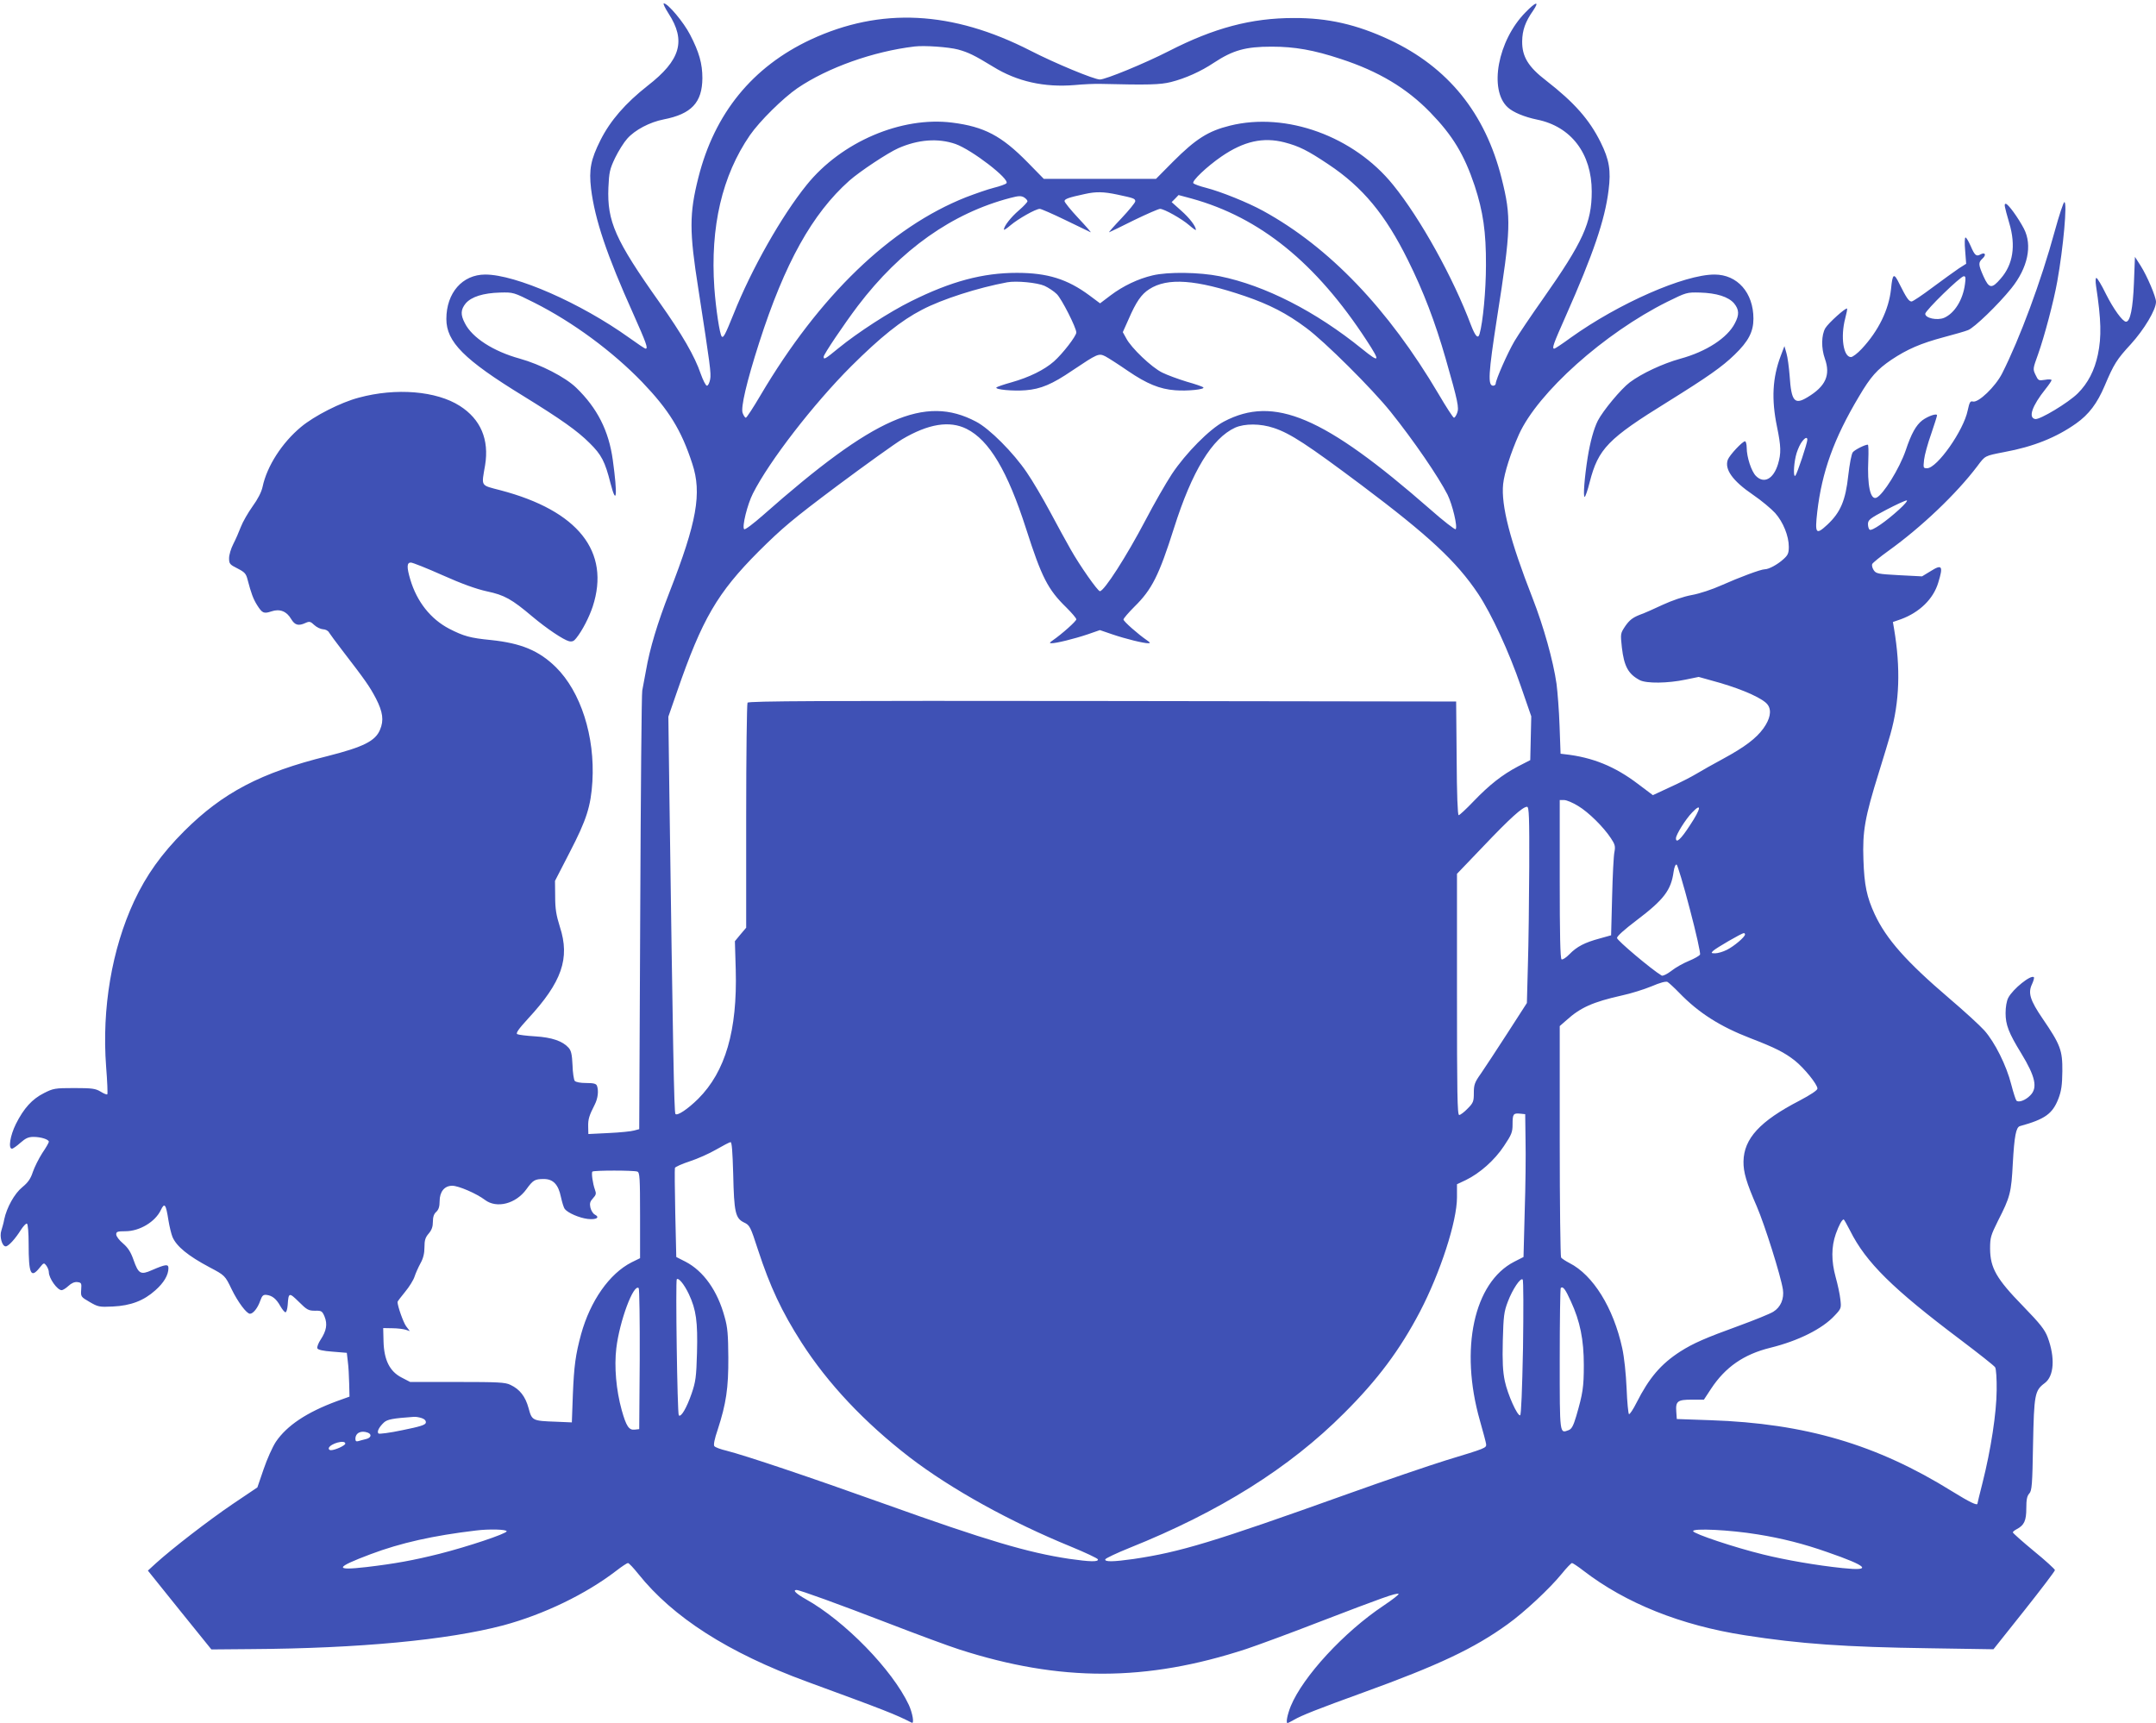
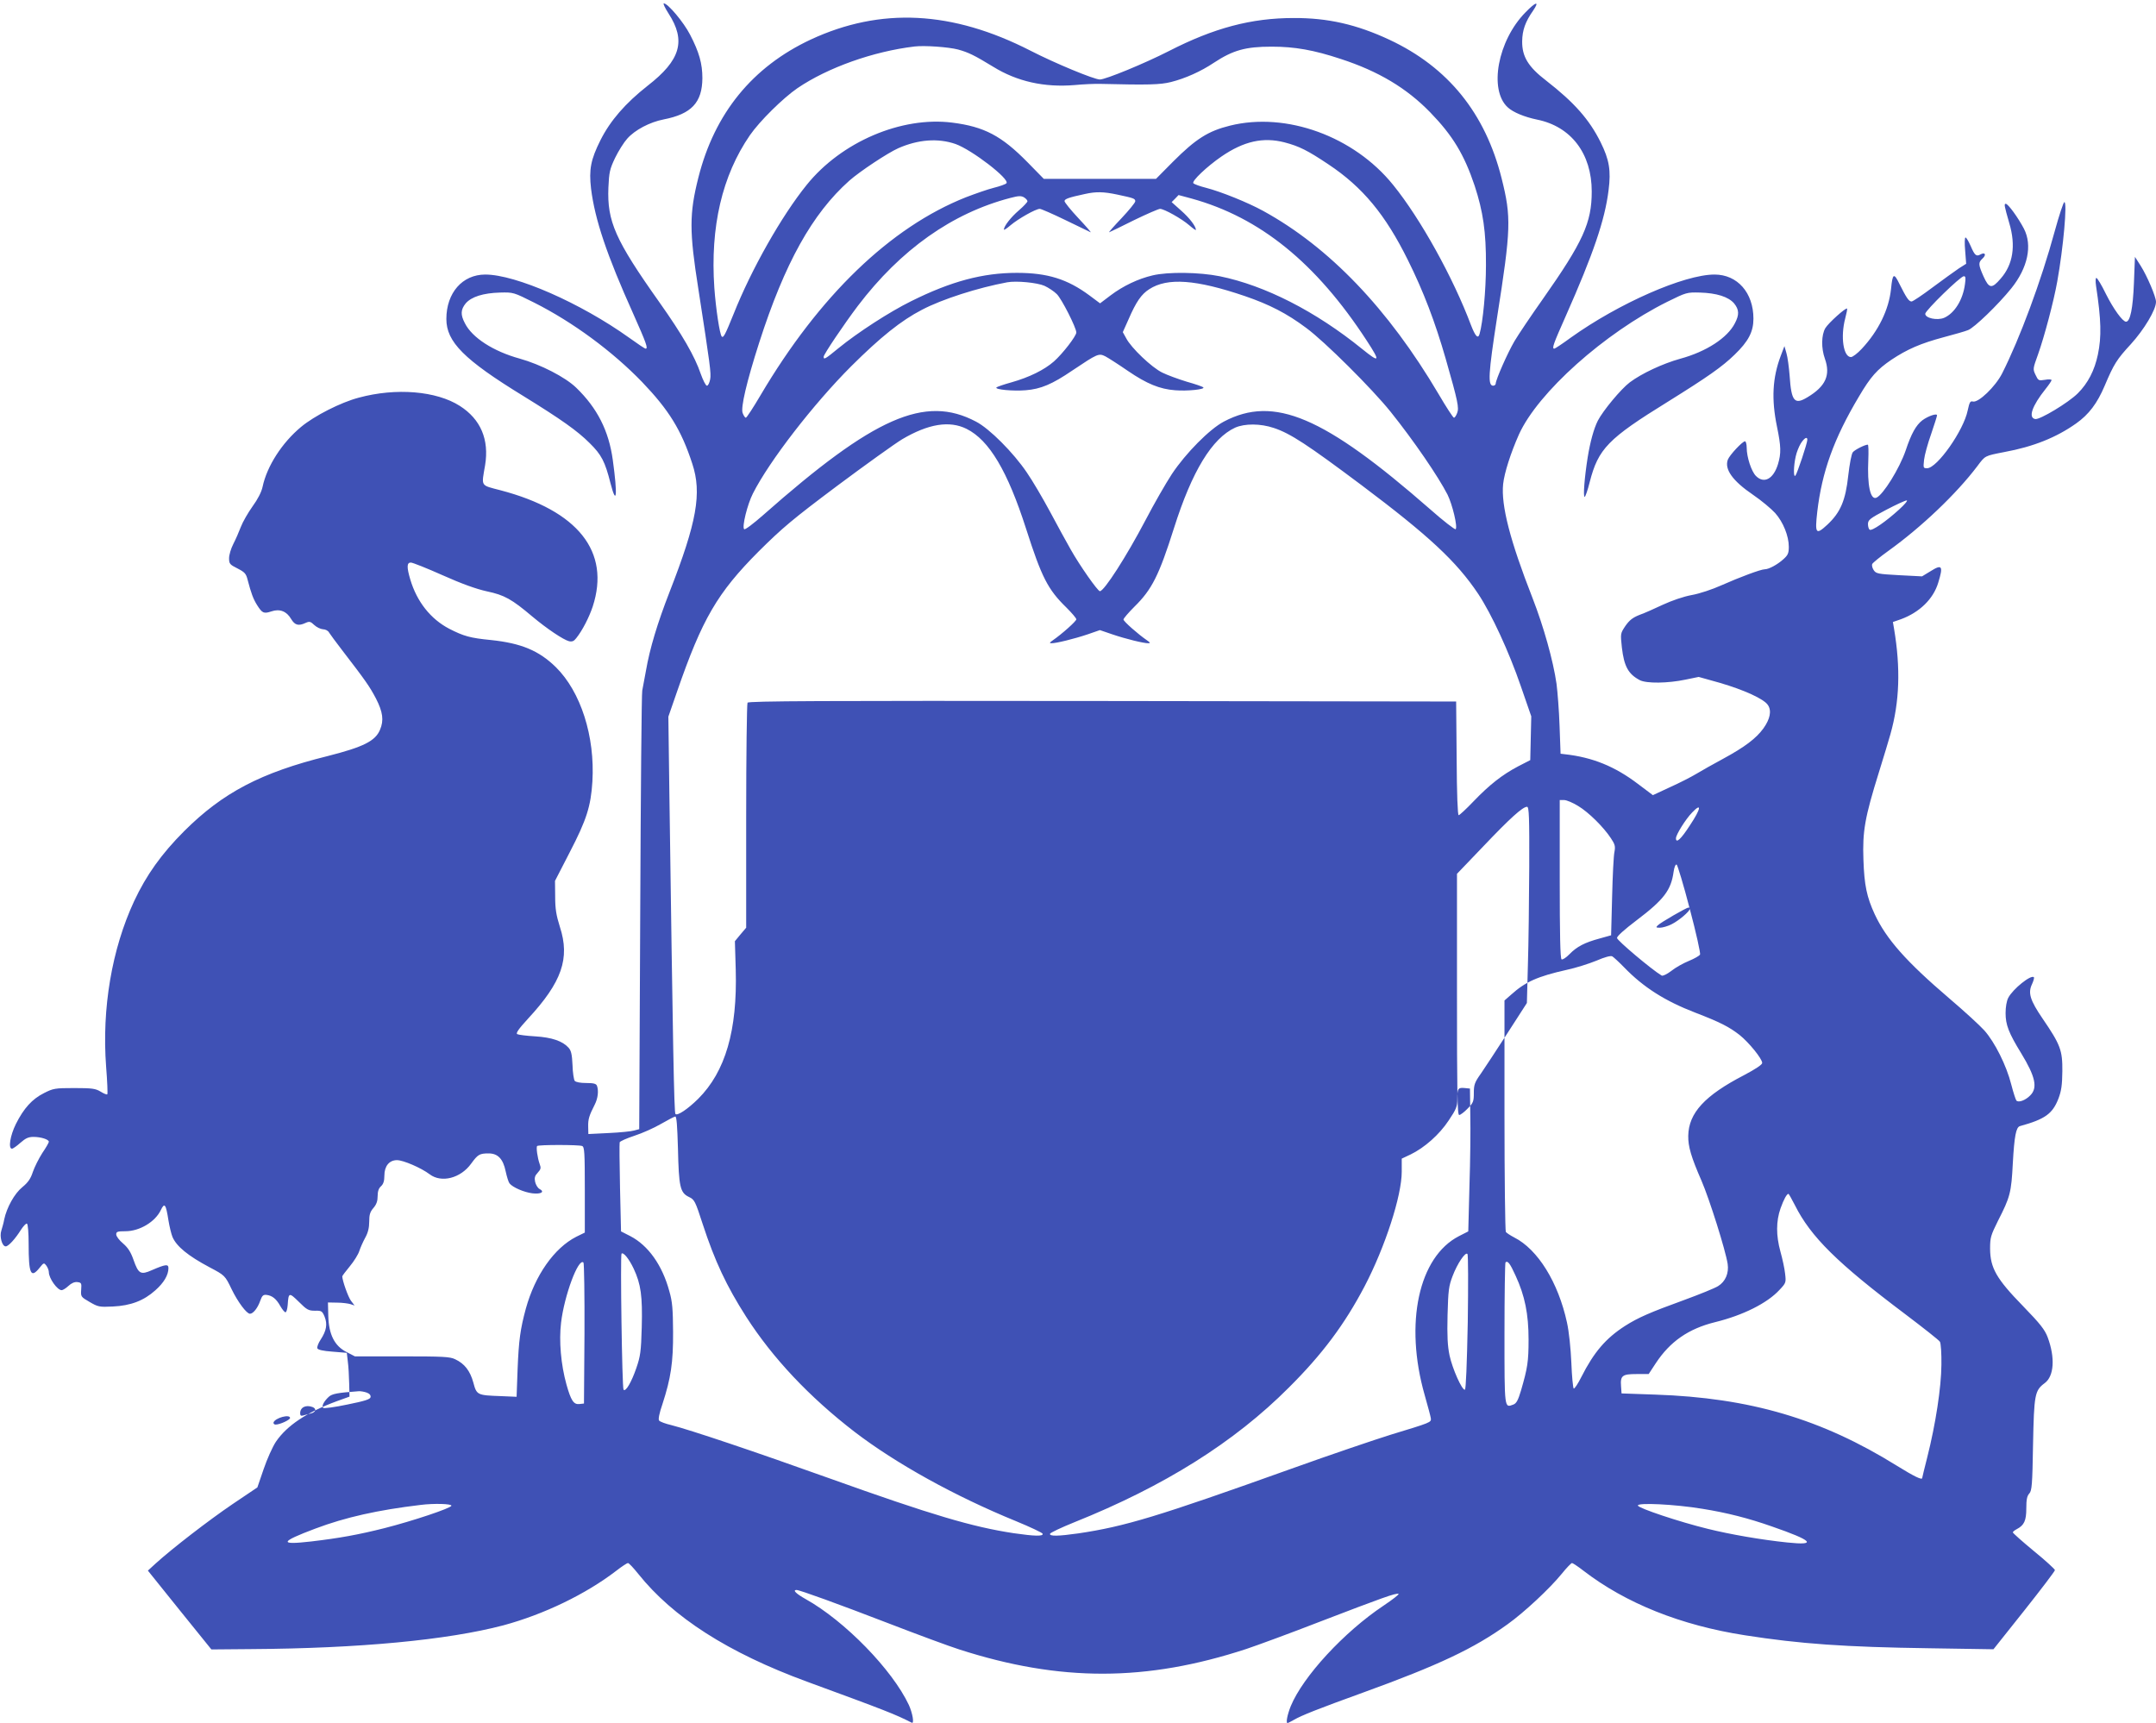
<svg xmlns="http://www.w3.org/2000/svg" version="1.0" width="1280pt" height="1023pt" viewBox="0 0 1280 1023" preserveAspectRatio="xMidYMid meet">
  <g transform="translate(0,1023) scale(0.1,-0.1)" fill="#3f51b5" stroke="none">
-     <path d="M3969 10150 c105 -162 72 -277 -124 -429 -132 -104 -221 -206 -280 -323 -58 -116 -69 -174 -56 -288 23 -184 93 -393 251 -744 77 -173 89 -206 73 -206 -5 0 -48 29 -98 65 -288 206 -673 375 -854 375 -136 0 -231 -109 -231 -264 0 -136 106 -242 455 -456 227 -140 323 -208 396 -281 70 -69 91 -109 124 -240 36 -139 42 -69 13 141 -24 173 -92 307 -217 428 -65 63 -211 138 -336 173 -156 43 -282 124 -325 210 -27 51 -25 81 5 118 34 39 103 61 203 64 80 2 80 2 204 -60 230 -116 464 -289 640 -471 159 -166 233 -285 298 -485 58 -175 27 -347 -135 -762 -72 -185 -117 -334 -140 -467 -9 -51 -19 -104 -22 -118 -4 -14 -9 -605 -12 -1314 l-6 -1290 -30 -8 c-16 -5 -85 -12 -151 -15 l-121 -6 -1 44 c-1 45 6 66 39 131 19 37 24 83 13 112 -5 12 -20 16 -64 16 -34 0 -62 5 -68 13 -5 6 -12 49 -13 93 -3 64 -8 87 -24 104 -35 39 -99 61 -198 67 -51 3 -98 9 -106 13 -10 5 7 30 63 91 202 218 251 359 190 546 -22 70 -28 107 -28 181 l-1 92 88 171 c99 191 125 272 134 419 16 268 -69 533 -217 679 -100 98 -205 142 -385 161 -124 12 -162 23 -248 67 -111 58 -192 161 -231 292 -22 74 -21 101 3 101 11 0 96 -34 188 -75 114 -51 200 -82 264 -96 104 -22 147 -46 270 -150 86 -72 183 -137 217 -146 19 -4 29 0 43 18 37 46 77 125 98 188 106 326 -87 569 -547 690 -122 32 -114 20 -92 149 25 152 -26 273 -150 352 -139 89 -379 109 -600 49 -107 -28 -264 -108 -343 -174 -112 -93 -202 -232 -228 -355 -7 -32 -28 -73 -60 -117 -27 -38 -58 -92 -69 -121 -11 -29 -31 -75 -45 -102 -14 -27 -25 -65 -25 -84 0 -33 4 -38 50 -61 43 -22 51 -31 60 -67 21 -80 33 -113 56 -150 31 -49 40 -53 85 -38 50 17 91 1 118 -46 22 -36 43 -42 86 -22 22 10 29 8 51 -13 14 -13 37 -24 51 -25 15 0 32 -9 37 -20 6 -10 41 -57 77 -104 140 -182 163 -215 201 -287 41 -80 48 -130 24 -186 -28 -67 -99 -102 -311 -156 -396 -98 -622 -217 -851 -445 -135 -135 -225 -261 -298 -417 -132 -284 -192 -636 -166 -982 7 -87 10 -161 7 -164 -3 -3 -21 4 -40 16 -30 18 -50 21 -156 21 -115 0 -125 -2 -180 -30 -70 -35 -120 -90 -167 -184 -34 -69 -46 -146 -23 -146 6 0 29 16 50 35 31 27 47 35 78 35 44 0 91 -15 91 -29 0 -5 -17 -35 -39 -67 -21 -33 -46 -83 -56 -112 -13 -40 -28 -62 -62 -90 -47 -38 -93 -121 -108 -192 -3 -19 -12 -49 -17 -66 -12 -35 4 -94 26 -94 16 0 57 45 90 98 15 23 31 40 36 37 6 -3 10 -57 10 -119 0 -181 13 -208 65 -143 25 31 26 31 40 13 8 -11 15 -28 15 -39 0 -36 50 -107 76 -107 7 0 25 11 40 25 18 17 37 25 53 23 24 -3 26 -6 23 -45 -3 -41 -2 -43 50 -73 50 -29 57 -31 138 -27 107 5 184 35 252 96 51 45 78 91 78 132 0 25 -17 23 -98 -12 -67 -30 -80 -22 -109 60 -16 46 -32 72 -62 98 -23 19 -41 43 -41 54 0 16 7 19 55 19 84 0 177 56 210 126 22 46 30 35 45 -61 6 -37 17 -82 24 -99 24 -56 92 -112 220 -180 91 -48 92 -49 131 -130 37 -76 89 -146 109 -146 19 0 46 34 61 77 11 31 18 37 37 35 34 -4 58 -23 82 -66 12 -21 26 -38 31 -37 6 0 11 20 13 43 5 75 8 76 66 19 48 -48 58 -53 96 -53 39 1 43 -2 57 -35 18 -45 11 -84 -23 -136 -14 -21 -23 -45 -20 -52 3 -9 34 -16 90 -20 l85 -7 6 -52 c4 -28 7 -86 8 -129 l2 -79 -75 -27 c-179 -66 -297 -145 -362 -241 -20 -30 -53 -104 -73 -163 l-37 -108 -147 -99 c-143 -97 -359 -264 -455 -351 l-48 -44 188 -234 189 -234 235 2 c643 4 1168 54 1498 141 241 65 490 185 672 325 32 25 63 45 68 45 6 0 33 -29 61 -64 206 -258 533 -468 1001 -640 472 -173 525 -194 623 -244 16 -8 5 56 -17 105 -98 209 -380 499 -613 629 -57 32 -79 54 -54 54 19 0 250 -84 546 -198 171 -66 360 -136 420 -155 599 -193 1111 -192 1705 3 63 21 262 94 442 164 365 140 445 169 461 163 6 -2 -34 -33 -89 -70 -234 -156 -478 -420 -551 -597 -20 -50 -30 -100 -19 -100 3 0 20 9 38 19 44 26 148 67 408 161 450 163 662 263 861 407 98 70 250 212 320 298 29 36 57 65 62 65 4 0 35 -20 67 -45 252 -194 579 -325 960 -384 326 -51 595 -70 1095 -77 l380 -6 183 230 c100 126 182 234 182 240 0 5 -56 57 -125 113 -69 57 -125 107 -125 111 0 4 10 12 23 19 44 23 57 50 57 123 0 52 4 74 18 89 15 17 18 51 22 291 6 297 10 320 69 364 56 41 63 151 18 272 -17 45 -43 79 -147 186 -158 162 -194 226 -195 340 0 67 4 79 47 166 72 141 79 166 88 343 9 160 19 212 42 219 149 41 194 73 229 164 17 45 22 79 23 162 1 124 -11 157 -117 312 -75 110 -88 153 -63 205 9 20 14 38 11 41 -17 17 -125 -70 -152 -122 -10 -19 -16 -55 -16 -91 0 -69 18 -117 93 -239 84 -138 99 -205 53 -250 -28 -29 -70 -44 -82 -30 -4 5 -18 47 -30 94 -29 115 -98 252 -160 322 -28 31 -122 117 -209 191 -254 217 -373 351 -442 499 -47 102 -62 172 -67 324 -6 168 8 250 92 519 29 94 60 195 68 225 55 194 61 393 22 626 l-7 41 49 17 c110 41 191 120 220 216 31 100 23 112 -45 69 l-51 -31 -136 7 c-126 7 -137 9 -151 30 -8 12 -12 28 -9 36 4 8 47 43 97 79 195 140 403 338 527 502 48 64 43 61 160 84 174 32 310 87 427 170 75 53 125 119 169 223 55 130 72 157 156 248 79 87 149 204 149 251 0 30 -53 154 -91 214 l-34 53 -6 -155 c-6 -151 -22 -230 -47 -230 -20 0 -75 76 -120 166 -25 52 -51 94 -56 94 -5 0 -6 -20 -2 -47 31 -204 33 -302 11 -408 -20 -95 -59 -170 -119 -230 -56 -56 -226 -158 -253 -153 -43 8 -19 78 61 178 20 25 36 49 36 53 0 5 -18 6 -39 2 -38 -6 -40 -5 -56 29 -17 35 -16 37 15 123 37 104 93 314 114 433 36 201 60 469 42 470 -5 1 -31 -77 -57 -172 -81 -297 -208 -639 -313 -846 -40 -78 -140 -174 -173 -166 -16 4 -20 -3 -31 -53 -24 -119 -182 -343 -241 -343 -23 0 -23 2 -18 50 3 28 22 97 42 153 19 56 35 106 35 111 0 14 -53 -4 -88 -30 -37 -29 -65 -79 -98 -178 -37 -108 -134 -264 -174 -281 -36 -15 -55 75 -48 225 2 50 1 90 -3 90 -17 0 -77 -30 -89 -45 -8 -10 -19 -69 -27 -138 -16 -148 -46 -219 -124 -292 -68 -63 -75 -55 -60 77 28 237 98 433 247 683 70 119 108 161 193 219 95 63 173 97 311 134 63 17 128 35 144 42 36 13 179 151 257 248 98 122 126 255 75 354 -34 65 -94 148 -108 148 -11 0 -9 -11 21 -115 40 -134 22 -246 -51 -329 -53 -62 -69 -60 -102 13 -31 70 -32 82 -6 106 24 22 16 39 -11 25 -26 -15 -35 -7 -60 51 -12 27 -25 49 -30 49 -5 0 -6 -35 -2 -78 l6 -78 -44 -28 c-24 -16 -94 -67 -155 -112 -61 -46 -118 -84 -125 -84 -16 0 -30 20 -72 104 -33 68 -41 64 -50 -29 -13 -123 -74 -249 -174 -356 -25 -27 -54 -49 -64 -49 -45 0 -63 120 -34 230 8 30 13 56 11 58 -8 7 -111 -86 -129 -116 -24 -41 -25 -119 -3 -181 35 -98 5 -165 -104 -230 -76 -46 -95 -24 -105 127 -4 51 -12 112 -19 135 l-12 42 -22 -58 c-49 -130 -56 -257 -22 -421 24 -117 25 -157 6 -221 -27 -89 -83 -119 -131 -71 -27 27 -55 112 -55 168 0 21 -5 38 -10 38 -15 0 -91 -81 -102 -109 -21 -57 28 -126 150 -209 50 -34 108 -83 131 -108 48 -54 81 -137 81 -200 0 -38 -5 -50 -32 -74 -35 -32 -87 -60 -111 -60 -23 0 -149 -47 -257 -95 -53 -24 -131 -50 -177 -58 -49 -9 -118 -33 -170 -57 -49 -23 -111 -51 -140 -61 -40 -16 -59 -31 -83 -65 -30 -45 -30 -45 -21 -129 13 -111 38 -157 106 -193 40 -21 168 -19 272 3 l78 16 125 -35 c144 -42 263 -96 286 -132 23 -34 13 -83 -27 -139 -43 -59 -110 -110 -239 -180 -58 -31 -130 -72 -160 -90 -30 -18 -100 -54 -156 -79 l-101 -47 -89 67 c-137 104 -270 158 -434 176 l-25 3 -6 165 c-3 91 -12 203 -18 250 -20 139 -77 341 -142 508 -134 342 -188 552 -175 678 7 66 45 185 94 295 113 249 507 601 880 787 114 56 116 57 195 55 99 -3 168 -25 202 -64 30 -37 32 -67 5 -118 -44 -87 -170 -169 -325 -211 -104 -29 -228 -87 -299 -140 -53 -40 -159 -168 -190 -228 -24 -48 -45 -125 -60 -217 -19 -120 -28 -235 -18 -235 4 0 18 39 30 88 51 198 108 257 464 477 236 147 322 207 396 279 82 79 112 136 112 214 0 154 -95 262 -231 262 -180 0 -569 -171 -854 -375 -49 -36 -93 -65 -97 -65 -16 0 -7 25 68 194 163 368 232 569 254 747 15 117 4 181 -47 284 -67 135 -156 236 -323 366 -107 82 -144 143 -143 234 1 65 18 115 65 182 40 59 17 54 -46 -11 -164 -167 -218 -459 -105 -563 32 -30 101 -58 174 -73 203 -41 325 -202 325 -427 0 -185 -51 -298 -290 -638 -70 -99 -146 -212 -169 -251 -41 -70 -110 -227 -111 -251 0 -7 -7 -13 -15 -13 -33 0 -29 70 23 405 83 527 85 595 27 826 -97 387 -318 660 -666 823 -195 91 -366 130 -569 129 -251 0 -473 -59 -740 -196 -145 -74 -376 -169 -410 -169 -34 0 -266 96 -412 171 -465 238 -890 259 -1305 66 -346 -162 -571 -438 -667 -820 -54 -214 -54 -319 0 -660 70 -453 77 -502 70 -538 -4 -20 -12 -37 -19 -37 -7 0 -23 32 -37 71 -35 103 -109 232 -245 424 -263 371 -311 481 -303 681 4 91 8 110 40 177 20 41 52 92 72 114 46 52 134 98 216 114 165 32 229 100 230 245 0 86 -19 154 -73 258 -38 74 -132 186 -156 186 -6 0 7 -27 28 -60z m1719 -214 c61 -17 95 -33 208 -102 142 -88 304 -124 484 -109 52 5 121 8 153 7 286 -7 355 -5 419 11 84 21 178 63 254 114 114 75 188 96 344 96 137 0 250 -20 410 -73 224 -73 391 -173 531 -317 134 -138 202 -251 264 -436 50 -153 68 -274 67 -472 0 -149 -18 -339 -38 -408 -9 -31 -25 -14 -51 53 -105 280 -299 631 -462 832 -233 289 -635 435 -969 352 -129 -32 -202 -78 -338 -214 l-101 -102 -333 0 -333 0 -96 98 c-155 158 -258 212 -448 236 -301 38 -658 -114 -864 -370 -148 -183 -328 -500 -434 -767 -49 -121 -60 -143 -70 -133 -12 12 -35 164 -44 289 -25 362 46 666 211 906 58 84 197 221 283 280 180 122 450 218 695 247 58 7 201 -3 258 -18z m-15 -561 c98 -35 325 -210 302 -233 -5 -6 -39 -18 -75 -27 -36 -9 -110 -35 -165 -56 -449 -178 -871 -585 -1220 -1176 -43 -73 -82 -133 -87 -133 -5 0 -13 12 -19 28 -12 32 23 183 98 417 152 473 315 766 535 962 62 55 228 165 291 193 118 52 236 61 340 25z m1952 10 c88 -23 138 -48 262 -131 203 -135 338 -298 472 -569 92 -185 161 -366 224 -585 73 -255 80 -291 68 -322 -6 -16 -14 -28 -19 -28 -5 0 -46 63 -91 140 -300 508 -650 873 -1042 1088 -91 50 -250 114 -339 137 -36 9 -69 21 -75 27 -12 12 81 100 167 159 133 91 247 116 373 84z m-993 -310 c99 -21 108 -24 108 -40 0 -8 -37 -53 -82 -101 -46 -48 -78 -85 -73 -83 6 2 72 34 148 72 76 37 146 67 154 67 24 0 128 -58 173 -97 22 -19 40 -32 40 -28 0 21 -37 70 -87 114 l-57 51 21 21 20 21 78 -21 c405 -112 738 -381 1039 -843 83 -127 78 -135 -27 -50 -275 223 -576 377 -846 432 -120 24 -306 27 -398 5 -86 -20 -176 -63 -250 -119 l-62 -47 -63 47 c-131 97 -249 134 -431 134 -202 0 -390 -50 -627 -168 -128 -63 -318 -186 -433 -280 -79 -65 -87 -69 -87 -50 0 14 120 192 203 302 254 334 560 551 906 641 49 13 64 13 81 3 11 -7 20 -17 20 -23 0 -5 -23 -30 -51 -54 -47 -40 -89 -94 -89 -114 0 -5 18 7 40 26 45 38 149 97 173 97 8 0 77 -30 153 -67 77 -37 143 -69 149 -72 5 -2 -27 35 -73 84 -45 48 -82 94 -82 101 0 13 27 22 120 42 67 15 111 14 192 -3z m5034 -531 c-12 -94 -62 -174 -124 -201 -41 -17 -112 -2 -112 24 0 19 209 223 229 223 11 0 12 -10 7 -46z m-5465 -11 c24 -11 57 -33 73 -49 29 -28 116 -200 116 -228 0 -21 -81 -126 -133 -172 -57 -50 -146 -94 -252 -124 -44 -12 -84 -26 -89 -30 -13 -13 99 -23 173 -17 90 7 158 36 277 117 151 101 157 104 197 84 17 -9 78 -48 133 -86 113 -77 189 -108 280 -115 72 -6 180 5 168 17 -5 5 -49 20 -99 34 -49 15 -115 39 -145 54 -62 30 -185 147 -214 204 l-20 36 34 76 c45 104 76 149 123 179 108 70 277 58 568 -41 146 -50 249 -103 364 -189 110 -81 392 -362 501 -498 138 -172 284 -386 338 -492 29 -59 61 -192 48 -205 -4 -4 -73 49 -152 119 -630 551 -926 677 -1224 520 -84 -44 -226 -187 -309 -312 -36 -55 -106 -177 -155 -271 -115 -219 -247 -424 -272 -424 -13 0 -120 153 -173 247 -25 43 -79 143 -122 223 -43 80 -105 186 -139 235 -79 117 -222 261 -302 302 -303 160 -604 27 -1263 -555 -58 -51 -108 -89 -113 -84 -14 14 19 147 52 212 97 192 359 531 584 756 174 173 296 271 420 335 120 63 333 131 506 163 54 10 178 -2 221 -21z m-463 -849 c135 -67 244 -251 354 -594 92 -287 129 -360 239 -467 32 -32 59 -63 59 -70 0 -11 -85 -87 -140 -125 -19 -13 -21 -17 -8 -17 26 -1 136 26 216 53 l72 25 73 -25 c79 -27 189 -54 215 -53 13 0 11 4 -8 17 -54 37 -140 113 -140 124 0 6 29 40 65 76 104 102 146 186 235 467 107 338 226 533 363 596 57 25 150 25 230 -2 99 -33 199 -99 521 -340 398 -299 563 -452 692 -645 79 -119 183 -344 253 -548 l62 -179 -3 -130 -3 -130 -72 -37 c-95 -50 -171 -110 -266 -209 -42 -44 -82 -81 -87 -81 -6 0 -11 126 -12 338 l-3 337 -2099 3 c-1673 2 -2101 0 -2108 -10 -4 -7 -8 -311 -8 -675 l0 -661 -34 -40 -33 -40 5 -169 c10 -361 -61 -605 -223 -767 -62 -61 -123 -102 -135 -90 -8 8 -15 398 -36 1904 l-6 455 52 150 c149 431 239 585 484 831 141 140 200 190 467 390 169 126 342 250 385 276 156 92 281 112 382 62z m4992 -65 c0 -20 -61 -203 -71 -213 -12 -13 -11 57 2 114 5 24 19 59 30 77 21 33 39 43 39 22z m545 -414 c-78 -71 -161 -129 -175 -120 -5 3 -10 18 -10 33 0 25 11 34 108 85 59 31 114 56 122 56 8 0 -12 -24 -45 -54z m-1906 -1760 c62 -37 151 -125 195 -192 24 -36 27 -48 21 -80 -5 -21 -11 -141 -14 -267 l-6 -229 -68 -19 c-89 -24 -135 -48 -179 -93 -20 -21 -41 -34 -47 -31 -8 5 -11 146 -11 477 l0 469 26 0 c15 0 52 -16 83 -35z m-290 -362 c-1 -197 -4 -459 -8 -583 l-6 -225 -116 -180 c-64 -99 -135 -207 -157 -239 -37 -52 -42 -66 -42 -115 0 -50 -3 -59 -37 -93 -20 -21 -43 -38 -50 -38 -11 0 -13 136 -13 716 l0 716 158 165 c156 164 232 233 258 233 12 0 14 -63 13 -357z m954 247 c-53 -82 -83 -110 -83 -77 0 21 57 113 96 153 59 62 53 23 -13 -76z m-1 -496 c38 -143 65 -265 61 -272 -5 -7 -34 -24 -66 -37 -32 -13 -79 -39 -104 -59 -26 -20 -51 -32 -58 -28 -59 35 -265 209 -265 223 0 11 45 51 115 104 164 124 206 180 221 289 4 27 11 45 18 43 5 -2 41 -120 78 -263z m328 -152 c0 -15 -65 -70 -107 -91 -23 -12 -55 -21 -70 -21 -24 0 -25 2 -13 14 17 17 171 106 183 106 4 0 7 -4 7 -8z m-390 -347 c115 -119 243 -200 422 -269 148 -57 201 -84 264 -133 55 -44 134 -141 134 -166 0 -10 -39 -36 -107 -72 -234 -121 -330 -225 -332 -361 -1 -63 17 -125 79 -267 47 -109 142 -410 155 -493 8 -55 -13 -105 -57 -132 -19 -12 -110 -49 -203 -83 -201 -73 -272 -104 -349 -153 -115 -74 -185 -156 -260 -304 -20 -40 -40 -70 -45 -68 -4 3 -11 72 -14 153 -4 88 -14 185 -26 239 -52 239 -173 434 -313 505 -23 12 -46 27 -50 33 -4 6 -8 318 -8 692 l0 682 40 35 c83 75 156 108 330 147 52 11 131 36 175 54 51 22 85 31 95 26 8 -5 40 -34 70 -65z m-913 -875 c2 -85 0 -276 -5 -424 l-7 -269 -55 -28 c-240 -123 -325 -518 -204 -943 19 -67 36 -130 37 -140 2 -23 -1 -24 -238 -96 -93 -29 -359 -119 -590 -202 -796 -285 -989 -343 -1265 -384 -120 -17 -173 -18 -168 -2 2 6 67 37 144 68 534 214 950 475 1274 800 198 197 331 375 450 602 121 232 220 536 220 679 l0 78 53 25 c82 40 170 117 226 202 45 67 51 82 51 128 0 62 4 68 45 64 l30 -3 2 -155z m-4704 -202 c5 -226 13 -261 64 -286 34 -16 38 -23 83 -162 72 -220 141 -367 258 -550 158 -246 374 -475 642 -682 248 -190 599 -384 959 -531 85 -35 157 -69 159 -75 5 -16 -46 -15 -171 3 -245 37 -486 108 -1095 326 -447 160 -825 287 -939 316 -34 8 -67 20 -72 27 -6 7 1 43 20 98 50 154 64 246 63 428 -1 135 -4 179 -22 241 -42 156 -126 273 -232 328 l-55 28 -6 259 c-3 142 -4 264 -2 270 2 6 42 24 88 39 46 15 116 46 157 70 40 23 78 43 85 44 8 1 12 -54 16 -191z m-569 16 c14 -5 16 -38 16 -260 l0 -254 -51 -25 c-131 -67 -244 -228 -299 -426 -33 -122 -42 -187 -49 -359 l-6 -165 -93 4 c-141 5 -144 6 -164 81 -19 69 -52 112 -108 138 -30 15 -74 17 -315 17 l-280 0 -50 26 c-71 36 -105 104 -108 214 l-2 80 55 -1 c30 0 66 -5 79 -9 l24 -8 -22 29 c-17 24 -50 117 -51 144 0 3 20 30 45 60 25 30 50 71 56 90 6 19 22 55 35 79 17 30 24 60 24 96 0 41 5 58 25 81 18 21 25 41 25 70 0 28 6 47 20 59 14 13 20 31 20 63 0 57 29 92 75 92 37 0 144 -46 194 -84 70 -53 184 -23 246 63 40 55 50 61 104 61 55 0 86 -33 101 -106 7 -32 17 -65 23 -72 19 -24 87 -53 136 -59 52 -6 75 9 42 26 -11 6 -22 25 -26 42 -5 24 -2 36 15 54 19 21 21 28 12 52 -13 36 -22 100 -15 107 8 8 247 8 267 0z m7200 -351 c94 -188 252 -344 656 -648 107 -81 200 -154 205 -163 6 -9 10 -71 9 -137 -1 -134 -34 -351 -84 -549 -17 -66 -30 -121 -30 -123 0 -14 -46 8 -151 73 -447 278 -872 403 -1434 422 l-200 7 -3 43 c-5 63 8 72 92 72 l72 0 42 64 c85 129 194 205 352 244 167 41 310 113 382 191 40 42 40 45 34 97 -3 30 -16 89 -28 132 -26 95 -26 179 1 256 19 53 37 86 47 86 2 0 19 -30 38 -67z m-6894 -377 c43 -92 53 -163 48 -348 -4 -144 -8 -172 -32 -242 -29 -84 -63 -143 -76 -129 -9 9 -20 799 -12 808 11 10 44 -30 72 -89z m4952 -319 c-5 -251 -11 -398 -17 -400 -17 -4 -74 124 -91 203 -12 57 -15 116 -12 240 4 147 7 172 30 232 28 74 76 145 88 131 5 -4 5 -187 2 -406z m-5244 -68 l-3 -414 -27 -3 c-34 -4 -50 20 -77 116 -33 119 -45 258 -32 367 19 161 103 387 133 357 4 -4 7 -195 6 -423z m5528 345 c55 -119 77 -228 77 -379 0 -131 -6 -169 -45 -303 -17 -57 -27 -76 -45 -83 -54 -20 -53 -32 -53 420 0 230 3 421 6 424 13 12 27 -6 60 -79z m-6821 -694 c17 -6 25 -16 23 -27 -2 -13 -34 -23 -138 -44 -75 -16 -139 -24 -143 -20 -11 11 4 39 33 66 20 18 52 24 177 33 12 1 34 -3 48 -8z m-321 -86 c25 -10 19 -31 -11 -38 -16 -4 -36 -9 -45 -12 -13 -4 -18 0 -18 13 0 36 34 52 74 37z m-134 -65 c0 -11 -60 -39 -86 -39 -8 0 -14 6 -12 13 10 27 98 51 98 26z m958 -521 c-5 -15 -229 -90 -398 -133 -155 -39 -266 -59 -435 -79 -192 -22 -186 -3 24 76 180 68 374 111 626 141 78 10 187 7 183 -5z m7427 -18 c144 -23 274 -56 413 -105 243 -84 271 -114 91 -95 -154 16 -339 48 -472 81 -168 41 -410 122 -415 138 -6 19 220 8 383 -19z" />
+     <path d="M3969 10150 c105 -162 72 -277 -124 -429 -132 -104 -221 -206 -280 -323 -58 -116 -69 -174 -56 -288 23 -184 93 -393 251 -744 77 -173 89 -206 73 -206 -5 0 -48 29 -98 65 -288 206 -673 375 -854 375 -136 0 -231 -109 -231 -264 0 -136 106 -242 455 -456 227 -140 323 -208 396 -281 70 -69 91 -109 124 -240 36 -139 42 -69 13 141 -24 173 -92 307 -217 428 -65 63 -211 138 -336 173 -156 43 -282 124 -325 210 -27 51 -25 81 5 118 34 39 103 61 203 64 80 2 80 2 204 -60 230 -116 464 -289 640 -471 159 -166 233 -285 298 -485 58 -175 27 -347 -135 -762 -72 -185 -117 -334 -140 -467 -9 -51 -19 -104 -22 -118 -4 -14 -9 -605 -12 -1314 l-6 -1290 -30 -8 c-16 -5 -85 -12 -151 -15 l-121 -6 -1 44 c-1 45 6 66 39 131 19 37 24 83 13 112 -5 12 -20 16 -64 16 -34 0 -62 5 -68 13 -5 6 -12 49 -13 93 -3 64 -8 87 -24 104 -35 39 -99 61 -198 67 -51 3 -98 9 -106 13 -10 5 7 30 63 91 202 218 251 359 190 546 -22 70 -28 107 -28 181 l-1 92 88 171 c99 191 125 272 134 419 16 268 -69 533 -217 679 -100 98 -205 142 -385 161 -124 12 -162 23 -248 67 -111 58 -192 161 -231 292 -22 74 -21 101 3 101 11 0 96 -34 188 -75 114 -51 200 -82 264 -96 104 -22 147 -46 270 -150 86 -72 183 -137 217 -146 19 -4 29 0 43 18 37 46 77 125 98 188 106 326 -87 569 -547 690 -122 32 -114 20 -92 149 25 152 -26 273 -150 352 -139 89 -379 109 -600 49 -107 -28 -264 -108 -343 -174 -112 -93 -202 -232 -228 -355 -7 -32 -28 -73 -60 -117 -27 -38 -58 -92 -69 -121 -11 -29 -31 -75 -45 -102 -14 -27 -25 -65 -25 -84 0 -33 4 -38 50 -61 43 -22 51 -31 60 -67 21 -80 33 -113 56 -150 31 -49 40 -53 85 -38 50 17 91 1 118 -46 22 -36 43 -42 86 -22 22 10 29 8 51 -13 14 -13 37 -24 51 -25 15 0 32 -9 37 -20 6 -10 41 -57 77 -104 140 -182 163 -215 201 -287 41 -80 48 -130 24 -186 -28 -67 -99 -102 -311 -156 -396 -98 -622 -217 -851 -445 -135 -135 -225 -261 -298 -417 -132 -284 -192 -636 -166 -982 7 -87 10 -161 7 -164 -3 -3 -21 4 -40 16 -30 18 -50 21 -156 21 -115 0 -125 -2 -180 -30 -70 -35 -120 -90 -167 -184 -34 -69 -46 -146 -23 -146 6 0 29 16 50 35 31 27 47 35 78 35 44 0 91 -15 91 -29 0 -5 -17 -35 -39 -67 -21 -33 -46 -83 -56 -112 -13 -40 -28 -62 -62 -90 -47 -38 -93 -121 -108 -192 -3 -19 -12 -49 -17 -66 -12 -35 4 -94 26 -94 16 0 57 45 90 98 15 23 31 40 36 37 6 -3 10 -57 10 -119 0 -181 13 -208 65 -143 25 31 26 31 40 13 8 -11 15 -28 15 -39 0 -36 50 -107 76 -107 7 0 25 11 40 25 18 17 37 25 53 23 24 -3 26 -6 23 -45 -3 -41 -2 -43 50 -73 50 -29 57 -31 138 -27 107 5 184 35 252 96 51 45 78 91 78 132 0 25 -17 23 -98 -12 -67 -30 -80 -22 -109 60 -16 46 -32 72 -62 98 -23 19 -41 43 -41 54 0 16 7 19 55 19 84 0 177 56 210 126 22 46 30 35 45 -61 6 -37 17 -82 24 -99 24 -56 92 -112 220 -180 91 -48 92 -49 131 -130 37 -76 89 -146 109 -146 19 0 46 34 61 77 11 31 18 37 37 35 34 -4 58 -23 82 -66 12 -21 26 -38 31 -37 6 0 11 20 13 43 5 75 8 76 66 19 48 -48 58 -53 96 -53 39 1 43 -2 57 -35 18 -45 11 -84 -23 -136 -14 -21 -23 -45 -20 -52 3 -9 34 -16 90 -20 l85 -7 6 -52 c4 -28 7 -86 8 -129 l2 -79 -75 -27 c-179 -66 -297 -145 -362 -241 -20 -30 -53 -104 -73 -163 l-37 -108 -147 -99 c-143 -97 -359 -264 -455 -351 l-48 -44 188 -234 189 -234 235 2 c643 4 1168 54 1498 141 241 65 490 185 672 325 32 25 63 45 68 45 6 0 33 -29 61 -64 206 -258 533 -468 1001 -640 472 -173 525 -194 623 -244 16 -8 5 56 -17 105 -98 209 -380 499 -613 629 -57 32 -79 54 -54 54 19 0 250 -84 546 -198 171 -66 360 -136 420 -155 599 -193 1111 -192 1705 3 63 21 262 94 442 164 365 140 445 169 461 163 6 -2 -34 -33 -89 -70 -234 -156 -478 -420 -551 -597 -20 -50 -30 -100 -19 -100 3 0 20 9 38 19 44 26 148 67 408 161 450 163 662 263 861 407 98 70 250 212 320 298 29 36 57 65 62 65 4 0 35 -20 67 -45 252 -194 579 -325 960 -384 326 -51 595 -70 1095 -77 l380 -6 183 230 c100 126 182 234 182 240 0 5 -56 57 -125 113 -69 57 -125 107 -125 111 0 4 10 12 23 19 44 23 57 50 57 123 0 52 4 74 18 89 15 17 18 51 22 291 6 297 10 320 69 364 56 41 63 151 18 272 -17 45 -43 79 -147 186 -158 162 -194 226 -195 340 0 67 4 79 47 166 72 141 79 166 88 343 9 160 19 212 42 219 149 41 194 73 229 164 17 45 22 79 23 162 1 124 -11 157 -117 312 -75 110 -88 153 -63 205 9 20 14 38 11 41 -17 17 -125 -70 -152 -122 -10 -19 -16 -55 -16 -91 0 -69 18 -117 93 -239 84 -138 99 -205 53 -250 -28 -29 -70 -44 -82 -30 -4 5 -18 47 -30 94 -29 115 -98 252 -160 322 -28 31 -122 117 -209 191 -254 217 -373 351 -442 499 -47 102 -62 172 -67 324 -6 168 8 250 92 519 29 94 60 195 68 225 55 194 61 393 22 626 l-7 41 49 17 c110 41 191 120 220 216 31 100 23 112 -45 69 l-51 -31 -136 7 c-126 7 -137 9 -151 30 -8 12 -12 28 -9 36 4 8 47 43 97 79 195 140 403 338 527 502 48 64 43 61 160 84 174 32 310 87 427 170 75 53 125 119 169 223 55 130 72 157 156 248 79 87 149 204 149 251 0 30 -53 154 -91 214 l-34 53 -6 -155 c-6 -151 -22 -230 -47 -230 -20 0 -75 76 -120 166 -25 52 -51 94 -56 94 -5 0 -6 -20 -2 -47 31 -204 33 -302 11 -408 -20 -95 -59 -170 -119 -230 -56 -56 -226 -158 -253 -153 -43 8 -19 78 61 178 20 25 36 49 36 53 0 5 -18 6 -39 2 -38 -6 -40 -5 -56 29 -17 35 -16 37 15 123 37 104 93 314 114 433 36 201 60 469 42 470 -5 1 -31 -77 -57 -172 -81 -297 -208 -639 -313 -846 -40 -78 -140 -174 -173 -166 -16 4 -20 -3 -31 -53 -24 -119 -182 -343 -241 -343 -23 0 -23 2 -18 50 3 28 22 97 42 153 19 56 35 106 35 111 0 14 -53 -4 -88 -30 -37 -29 -65 -79 -98 -178 -37 -108 -134 -264 -174 -281 -36 -15 -55 75 -48 225 2 50 1 90 -3 90 -17 0 -77 -30 -89 -45 -8 -10 -19 -69 -27 -138 -16 -148 -46 -219 -124 -292 -68 -63 -75 -55 -60 77 28 237 98 433 247 683 70 119 108 161 193 219 95 63 173 97 311 134 63 17 128 35 144 42 36 13 179 151 257 248 98 122 126 255 75 354 -34 65 -94 148 -108 148 -11 0 -9 -11 21 -115 40 -134 22 -246 -51 -329 -53 -62 -69 -60 -102 13 -31 70 -32 82 -6 106 24 22 16 39 -11 25 -26 -15 -35 -7 -60 51 -12 27 -25 49 -30 49 -5 0 -6 -35 -2 -78 l6 -78 -44 -28 c-24 -16 -94 -67 -155 -112 -61 -46 -118 -84 -125 -84 -16 0 -30 20 -72 104 -33 68 -41 64 -50 -29 -13 -123 -74 -249 -174 -356 -25 -27 -54 -49 -64 -49 -45 0 -63 120 -34 230 8 30 13 56 11 58 -8 7 -111 -86 -129 -116 -24 -41 -25 -119 -3 -181 35 -98 5 -165 -104 -230 -76 -46 -95 -24 -105 127 -4 51 -12 112 -19 135 l-12 42 -22 -58 c-49 -130 -56 -257 -22 -421 24 -117 25 -157 6 -221 -27 -89 -83 -119 -131 -71 -27 27 -55 112 -55 168 0 21 -5 38 -10 38 -15 0 -91 -81 -102 -109 -21 -57 28 -126 150 -209 50 -34 108 -83 131 -108 48 -54 81 -137 81 -200 0 -38 -5 -50 -32 -74 -35 -32 -87 -60 -111 -60 -23 0 -149 -47 -257 -95 -53 -24 -131 -50 -177 -58 -49 -9 -118 -33 -170 -57 -49 -23 -111 -51 -140 -61 -40 -16 -59 -31 -83 -65 -30 -45 -30 -45 -21 -129 13 -111 38 -157 106 -193 40 -21 168 -19 272 3 l78 16 125 -35 c144 -42 263 -96 286 -132 23 -34 13 -83 -27 -139 -43 -59 -110 -110 -239 -180 -58 -31 -130 -72 -160 -90 -30 -18 -100 -54 -156 -79 l-101 -47 -89 67 c-137 104 -270 158 -434 176 l-25 3 -6 165 c-3 91 -12 203 -18 250 -20 139 -77 341 -142 508 -134 342 -188 552 -175 678 7 66 45 185 94 295 113 249 507 601 880 787 114 56 116 57 195 55 99 -3 168 -25 202 -64 30 -37 32 -67 5 -118 -44 -87 -170 -169 -325 -211 -104 -29 -228 -87 -299 -140 -53 -40 -159 -168 -190 -228 -24 -48 -45 -125 -60 -217 -19 -120 -28 -235 -18 -235 4 0 18 39 30 88 51 198 108 257 464 477 236 147 322 207 396 279 82 79 112 136 112 214 0 154 -95 262 -231 262 -180 0 -569 -171 -854 -375 -49 -36 -93 -65 -97 -65 -16 0 -7 25 68 194 163 368 232 569 254 747 15 117 4 181 -47 284 -67 135 -156 236 -323 366 -107 82 -144 143 -143 234 1 65 18 115 65 182 40 59 17 54 -46 -11 -164 -167 -218 -459 -105 -563 32 -30 101 -58 174 -73 203 -41 325 -202 325 -427 0 -185 -51 -298 -290 -638 -70 -99 -146 -212 -169 -251 -41 -70 -110 -227 -111 -251 0 -7 -7 -13 -15 -13 -33 0 -29 70 23 405 83 527 85 595 27 826 -97 387 -318 660 -666 823 -195 91 -366 130 -569 129 -251 0 -473 -59 -740 -196 -145 -74 -376 -169 -410 -169 -34 0 -266 96 -412 171 -465 238 -890 259 -1305 66 -346 -162 -571 -438 -667 -820 -54 -214 -54 -319 0 -660 70 -453 77 -502 70 -538 -4 -20 -12 -37 -19 -37 -7 0 -23 32 -37 71 -35 103 -109 232 -245 424 -263 371 -311 481 -303 681 4 91 8 110 40 177 20 41 52 92 72 114 46 52 134 98 216 114 165 32 229 100 230 245 0 86 -19 154 -73 258 -38 74 -132 186 -156 186 -6 0 7 -27 28 -60z m1719 -214 c61 -17 95 -33 208 -102 142 -88 304 -124 484 -109 52 5 121 8 153 7 286 -7 355 -5 419 11 84 21 178 63 254 114 114 75 188 96 344 96 137 0 250 -20 410 -73 224 -73 391 -173 531 -317 134 -138 202 -251 264 -436 50 -153 68 -274 67 -472 0 -149 -18 -339 -38 -408 -9 -31 -25 -14 -51 53 -105 280 -299 631 -462 832 -233 289 -635 435 -969 352 -129 -32 -202 -78 -338 -214 l-101 -102 -333 0 -333 0 -96 98 c-155 158 -258 212 -448 236 -301 38 -658 -114 -864 -370 -148 -183 -328 -500 -434 -767 -49 -121 -60 -143 -70 -133 -12 12 -35 164 -44 289 -25 362 46 666 211 906 58 84 197 221 283 280 180 122 450 218 695 247 58 7 201 -3 258 -18z m-15 -561 c98 -35 325 -210 302 -233 -5 -6 -39 -18 -75 -27 -36 -9 -110 -35 -165 -56 -449 -178 -871 -585 -1220 -1176 -43 -73 -82 -133 -87 -133 -5 0 -13 12 -19 28 -12 32 23 183 98 417 152 473 315 766 535 962 62 55 228 165 291 193 118 52 236 61 340 25z m1952 10 c88 -23 138 -48 262 -131 203 -135 338 -298 472 -569 92 -185 161 -366 224 -585 73 -255 80 -291 68 -322 -6 -16 -14 -28 -19 -28 -5 0 -46 63 -91 140 -300 508 -650 873 -1042 1088 -91 50 -250 114 -339 137 -36 9 -69 21 -75 27 -12 12 81 100 167 159 133 91 247 116 373 84z m-993 -310 c99 -21 108 -24 108 -40 0 -8 -37 -53 -82 -101 -46 -48 -78 -85 -73 -83 6 2 72 34 148 72 76 37 146 67 154 67 24 0 128 -58 173 -97 22 -19 40 -32 40 -28 0 21 -37 70 -87 114 l-57 51 21 21 20 21 78 -21 c405 -112 738 -381 1039 -843 83 -127 78 -135 -27 -50 -275 223 -576 377 -846 432 -120 24 -306 27 -398 5 -86 -20 -176 -63 -250 -119 l-62 -47 -63 47 c-131 97 -249 134 -431 134 -202 0 -390 -50 -627 -168 -128 -63 -318 -186 -433 -280 -79 -65 -87 -69 -87 -50 0 14 120 192 203 302 254 334 560 551 906 641 49 13 64 13 81 3 11 -7 20 -17 20 -23 0 -5 -23 -30 -51 -54 -47 -40 -89 -94 -89 -114 0 -5 18 7 40 26 45 38 149 97 173 97 8 0 77 -30 153 -67 77 -37 143 -69 149 -72 5 -2 -27 35 -73 84 -45 48 -82 94 -82 101 0 13 27 22 120 42 67 15 111 14 192 -3z m5034 -531 c-12 -94 -62 -174 -124 -201 -41 -17 -112 -2 -112 24 0 19 209 223 229 223 11 0 12 -10 7 -46z m-5465 -11 c24 -11 57 -33 73 -49 29 -28 116 -200 116 -228 0 -21 -81 -126 -133 -172 -57 -50 -146 -94 -252 -124 -44 -12 -84 -26 -89 -30 -13 -13 99 -23 173 -17 90 7 158 36 277 117 151 101 157 104 197 84 17 -9 78 -48 133 -86 113 -77 189 -108 280 -115 72 -6 180 5 168 17 -5 5 -49 20 -99 34 -49 15 -115 39 -145 54 -62 30 -185 147 -214 204 l-20 36 34 76 c45 104 76 149 123 179 108 70 277 58 568 -41 146 -50 249 -103 364 -189 110 -81 392 -362 501 -498 138 -172 284 -386 338 -492 29 -59 61 -192 48 -205 -4 -4 -73 49 -152 119 -630 551 -926 677 -1224 520 -84 -44 -226 -187 -309 -312 -36 -55 -106 -177 -155 -271 -115 -219 -247 -424 -272 -424 -13 0 -120 153 -173 247 -25 43 -79 143 -122 223 -43 80 -105 186 -139 235 -79 117 -222 261 -302 302 -303 160 -604 27 -1263 -555 -58 -51 -108 -89 -113 -84 -14 14 19 147 52 212 97 192 359 531 584 756 174 173 296 271 420 335 120 63 333 131 506 163 54 10 178 -2 221 -21z m-463 -849 c135 -67 244 -251 354 -594 92 -287 129 -360 239 -467 32 -32 59 -63 59 -70 0 -11 -85 -87 -140 -125 -19 -13 -21 -17 -8 -17 26 -1 136 26 216 53 l72 25 73 -25 c79 -27 189 -54 215 -53 13 0 11 4 -8 17 -54 37 -140 113 -140 124 0 6 29 40 65 76 104 102 146 186 235 467 107 338 226 533 363 596 57 25 150 25 230 -2 99 -33 199 -99 521 -340 398 -299 563 -452 692 -645 79 -119 183 -344 253 -548 l62 -179 -3 -130 -3 -130 -72 -37 c-95 -50 -171 -110 -266 -209 -42 -44 -82 -81 -87 -81 -6 0 -11 126 -12 338 l-3 337 -2099 3 c-1673 2 -2101 0 -2108 -10 -4 -7 -8 -311 -8 -675 l0 -661 -34 -40 -33 -40 5 -169 c10 -361 -61 -605 -223 -767 -62 -61 -123 -102 -135 -90 -8 8 -15 398 -36 1904 l-6 455 52 150 c149 431 239 585 484 831 141 140 200 190 467 390 169 126 342 250 385 276 156 92 281 112 382 62z m4992 -65 c0 -20 -61 -203 -71 -213 -12 -13 -11 57 2 114 5 24 19 59 30 77 21 33 39 43 39 22z m545 -414 c-78 -71 -161 -129 -175 -120 -5 3 -10 18 -10 33 0 25 11 34 108 85 59 31 114 56 122 56 8 0 -12 -24 -45 -54z m-1906 -1760 c62 -37 151 -125 195 -192 24 -36 27 -48 21 -80 -5 -21 -11 -141 -14 -267 l-6 -229 -68 -19 c-89 -24 -135 -48 -179 -93 -20 -21 -41 -34 -47 -31 -8 5 -11 146 -11 477 l0 469 26 0 c15 0 52 -16 83 -35z m-290 -362 c-1 -197 -4 -459 -8 -583 l-6 -225 -116 -180 c-64 -99 -135 -207 -157 -239 -37 -52 -42 -66 -42 -115 0 -50 -3 -59 -37 -93 -20 -21 -43 -38 -50 -38 -11 0 -13 136 -13 716 l0 716 158 165 c156 164 232 233 258 233 12 0 14 -63 13 -357z m954 247 c-53 -82 -83 -110 -83 -77 0 21 57 113 96 153 59 62 53 23 -13 -76z m-1 -496 c38 -143 65 -265 61 -272 -5 -7 -34 -24 -66 -37 -32 -13 -79 -39 -104 -59 -26 -20 -51 -32 -58 -28 -59 35 -265 209 -265 223 0 11 45 51 115 104 164 124 206 180 221 289 4 27 11 45 18 43 5 -2 41 -120 78 -263z c0 -15 -65 -70 -107 -91 -23 -12 -55 -21 -70 -21 -24 0 -25 2 -13 14 17 17 171 106 183 106 4 0 7 -4 7 -8z m-390 -347 c115 -119 243 -200 422 -269 148 -57 201 -84 264 -133 55 -44 134 -141 134 -166 0 -10 -39 -36 -107 -72 -234 -121 -330 -225 -332 -361 -1 -63 17 -125 79 -267 47 -109 142 -410 155 -493 8 -55 -13 -105 -57 -132 -19 -12 -110 -49 -203 -83 -201 -73 -272 -104 -349 -153 -115 -74 -185 -156 -260 -304 -20 -40 -40 -70 -45 -68 -4 3 -11 72 -14 153 -4 88 -14 185 -26 239 -52 239 -173 434 -313 505 -23 12 -46 27 -50 33 -4 6 -8 318 -8 692 l0 682 40 35 c83 75 156 108 330 147 52 11 131 36 175 54 51 22 85 31 95 26 8 -5 40 -34 70 -65z m-913 -875 c2 -85 0 -276 -5 -424 l-7 -269 -55 -28 c-240 -123 -325 -518 -204 -943 19 -67 36 -130 37 -140 2 -23 -1 -24 -238 -96 -93 -29 -359 -119 -590 -202 -796 -285 -989 -343 -1265 -384 -120 -17 -173 -18 -168 -2 2 6 67 37 144 68 534 214 950 475 1274 800 198 197 331 375 450 602 121 232 220 536 220 679 l0 78 53 25 c82 40 170 117 226 202 45 67 51 82 51 128 0 62 4 68 45 64 l30 -3 2 -155z m-4704 -202 c5 -226 13 -261 64 -286 34 -16 38 -23 83 -162 72 -220 141 -367 258 -550 158 -246 374 -475 642 -682 248 -190 599 -384 959 -531 85 -35 157 -69 159 -75 5 -16 -46 -15 -171 3 -245 37 -486 108 -1095 326 -447 160 -825 287 -939 316 -34 8 -67 20 -72 27 -6 7 1 43 20 98 50 154 64 246 63 428 -1 135 -4 179 -22 241 -42 156 -126 273 -232 328 l-55 28 -6 259 c-3 142 -4 264 -2 270 2 6 42 24 88 39 46 15 116 46 157 70 40 23 78 43 85 44 8 1 12 -54 16 -191z m-569 16 c14 -5 16 -38 16 -260 l0 -254 -51 -25 c-131 -67 -244 -228 -299 -426 -33 -122 -42 -187 -49 -359 l-6 -165 -93 4 c-141 5 -144 6 -164 81 -19 69 -52 112 -108 138 -30 15 -74 17 -315 17 l-280 0 -50 26 c-71 36 -105 104 -108 214 l-2 80 55 -1 c30 0 66 -5 79 -9 l24 -8 -22 29 c-17 24 -50 117 -51 144 0 3 20 30 45 60 25 30 50 71 56 90 6 19 22 55 35 79 17 30 24 60 24 96 0 41 5 58 25 81 18 21 25 41 25 70 0 28 6 47 20 59 14 13 20 31 20 63 0 57 29 92 75 92 37 0 144 -46 194 -84 70 -53 184 -23 246 63 40 55 50 61 104 61 55 0 86 -33 101 -106 7 -32 17 -65 23 -72 19 -24 87 -53 136 -59 52 -6 75 9 42 26 -11 6 -22 25 -26 42 -5 24 -2 36 15 54 19 21 21 28 12 52 -13 36 -22 100 -15 107 8 8 247 8 267 0z m7200 -351 c94 -188 252 -344 656 -648 107 -81 200 -154 205 -163 6 -9 10 -71 9 -137 -1 -134 -34 -351 -84 -549 -17 -66 -30 -121 -30 -123 0 -14 -46 8 -151 73 -447 278 -872 403 -1434 422 l-200 7 -3 43 c-5 63 8 72 92 72 l72 0 42 64 c85 129 194 205 352 244 167 41 310 113 382 191 40 42 40 45 34 97 -3 30 -16 89 -28 132 -26 95 -26 179 1 256 19 53 37 86 47 86 2 0 19 -30 38 -67z m-6894 -377 c43 -92 53 -163 48 -348 -4 -144 -8 -172 -32 -242 -29 -84 -63 -143 -76 -129 -9 9 -20 799 -12 808 11 10 44 -30 72 -89z m4952 -319 c-5 -251 -11 -398 -17 -400 -17 -4 -74 124 -91 203 -12 57 -15 116 -12 240 4 147 7 172 30 232 28 74 76 145 88 131 5 -4 5 -187 2 -406z m-5244 -68 l-3 -414 -27 -3 c-34 -4 -50 20 -77 116 -33 119 -45 258 -32 367 19 161 103 387 133 357 4 -4 7 -195 6 -423z m5528 345 c55 -119 77 -228 77 -379 0 -131 -6 -169 -45 -303 -17 -57 -27 -76 -45 -83 -54 -20 -53 -32 -53 420 0 230 3 421 6 424 13 12 27 -6 60 -79z m-6821 -694 c17 -6 25 -16 23 -27 -2 -13 -34 -23 -138 -44 -75 -16 -139 -24 -143 -20 -11 11 4 39 33 66 20 18 52 24 177 33 12 1 34 -3 48 -8z m-321 -86 c25 -10 19 -31 -11 -38 -16 -4 -36 -9 -45 -12 -13 -4 -18 0 -18 13 0 36 34 52 74 37z m-134 -65 c0 -11 -60 -39 -86 -39 -8 0 -14 6 -12 13 10 27 98 51 98 26z m958 -521 c-5 -15 -229 -90 -398 -133 -155 -39 -266 -59 -435 -79 -192 -22 -186 -3 24 76 180 68 374 111 626 141 78 10 187 7 183 -5z m7427 -18 c144 -23 274 -56 413 -105 243 -84 271 -114 91 -95 -154 16 -339 48 -472 81 -168 41 -410 122 -415 138 -6 19 220 8 383 -19z" />
  </g>
</svg>